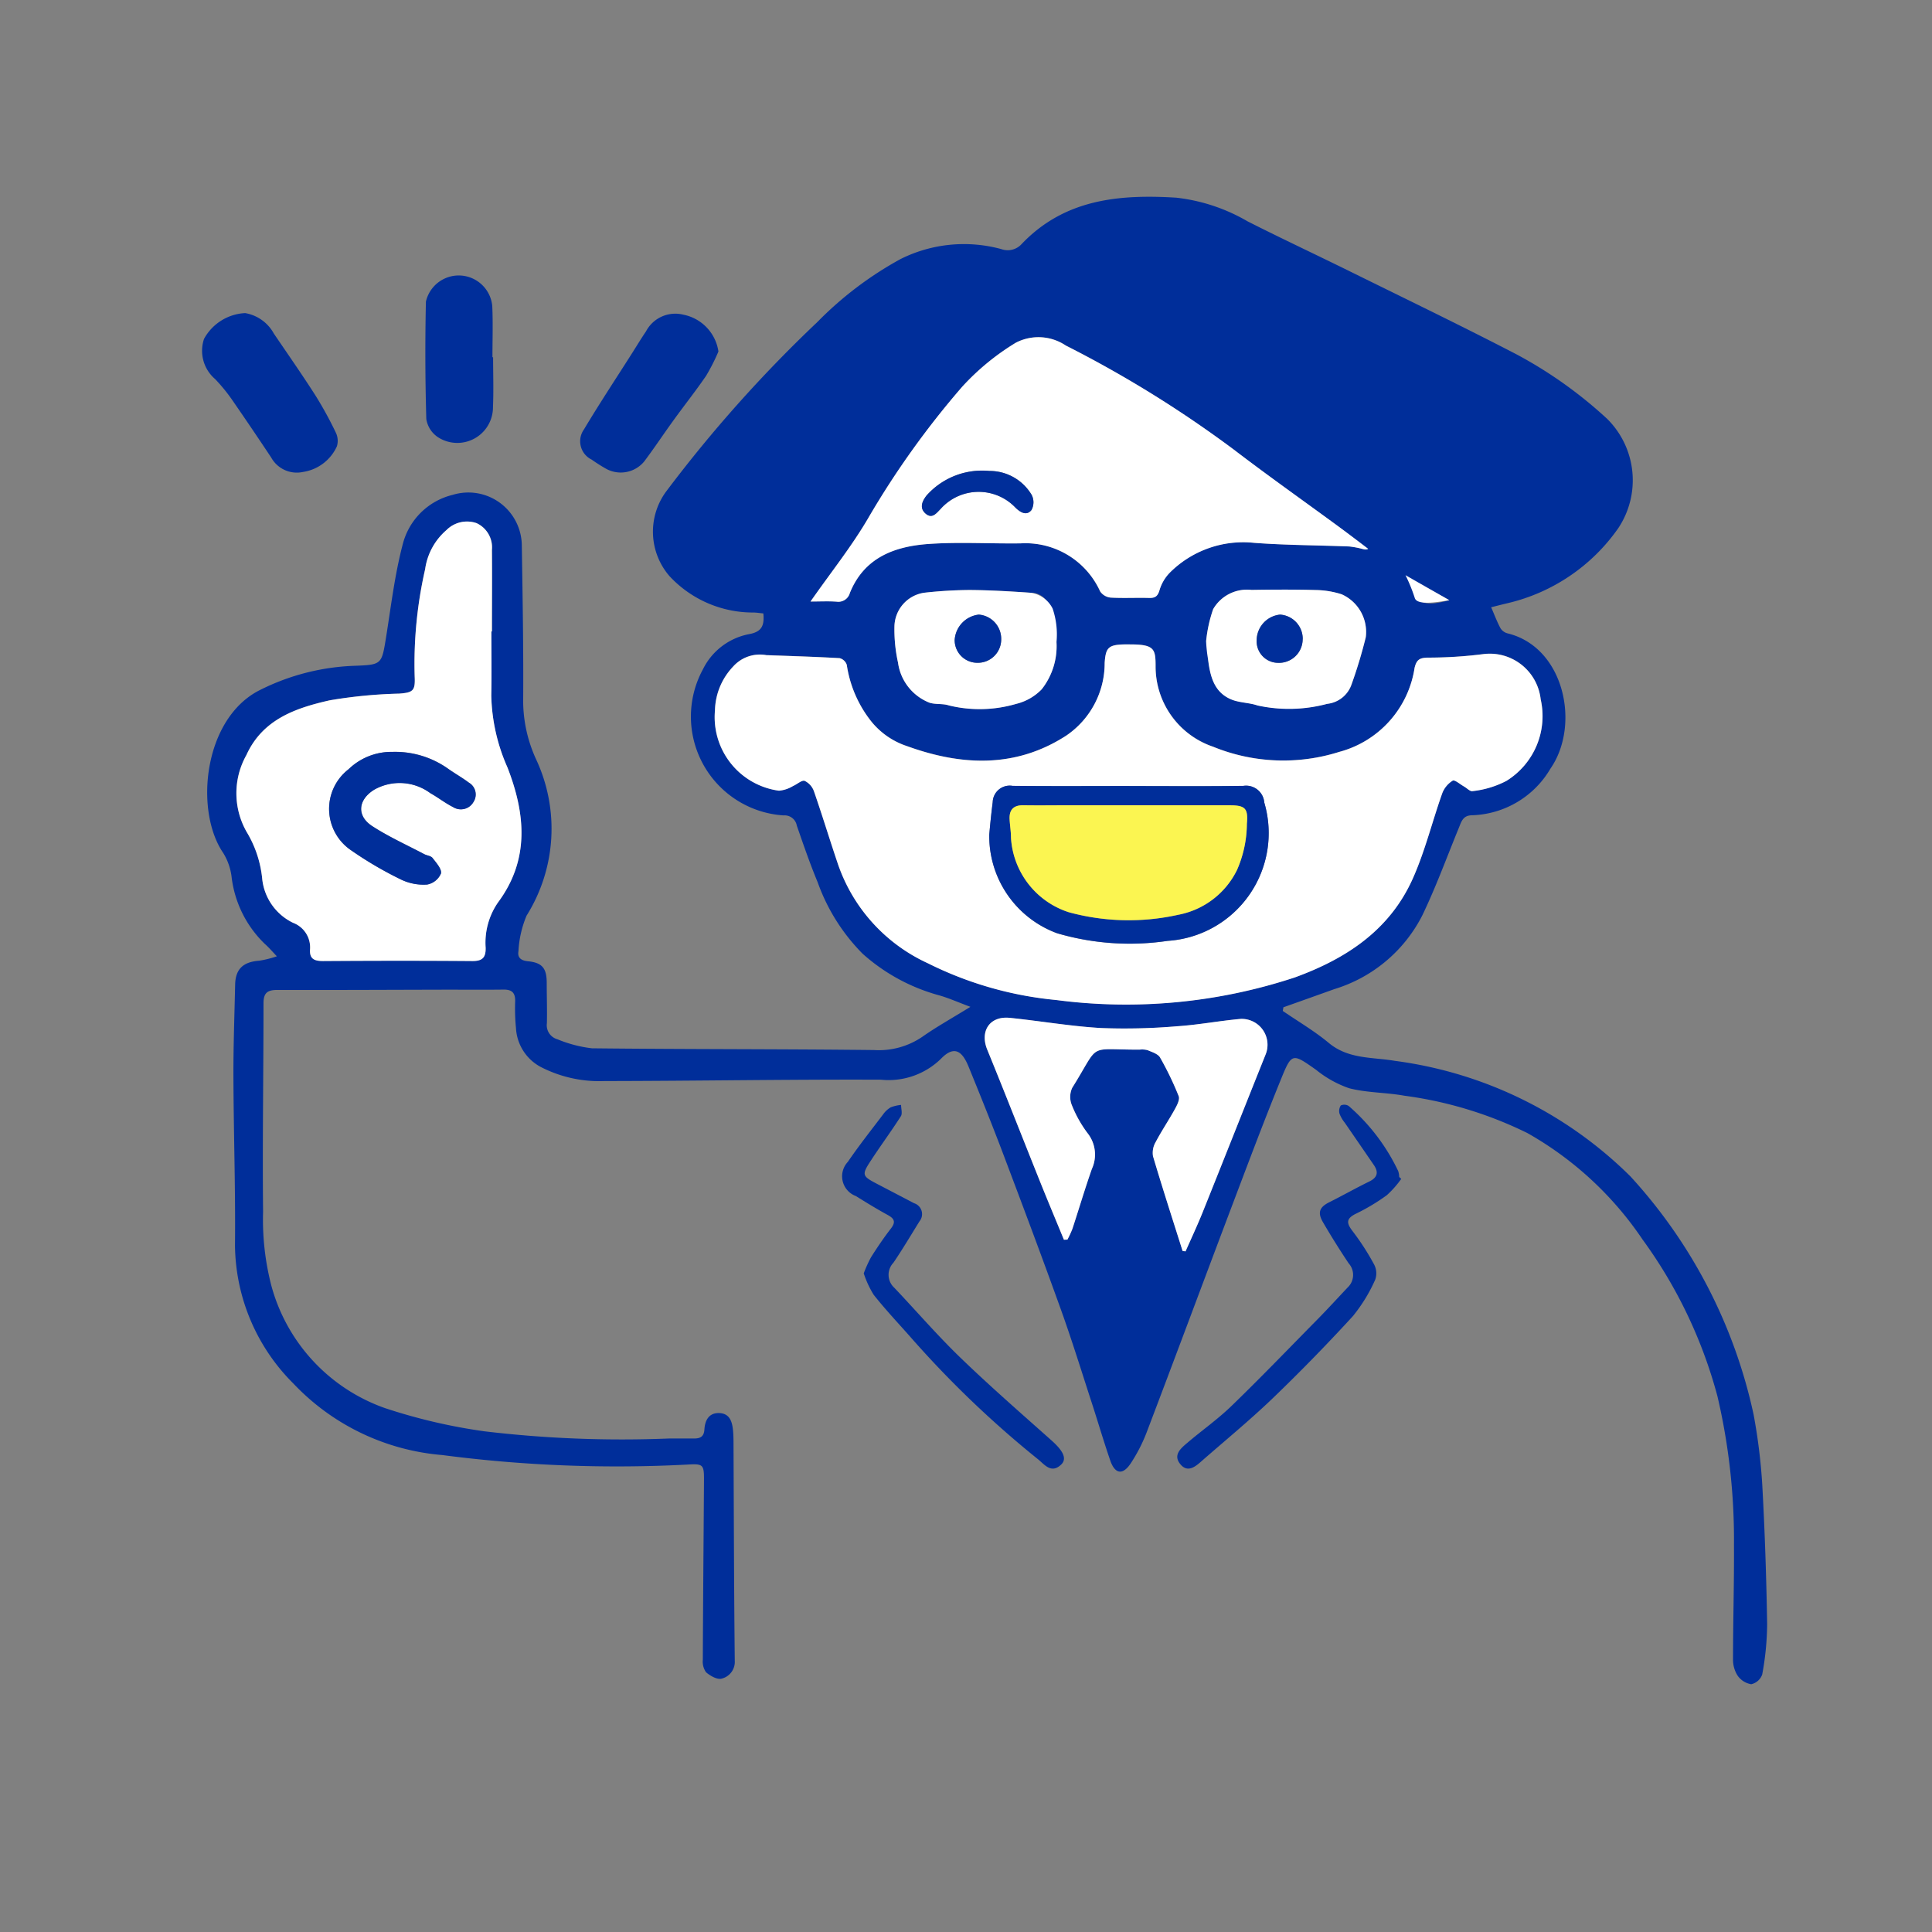
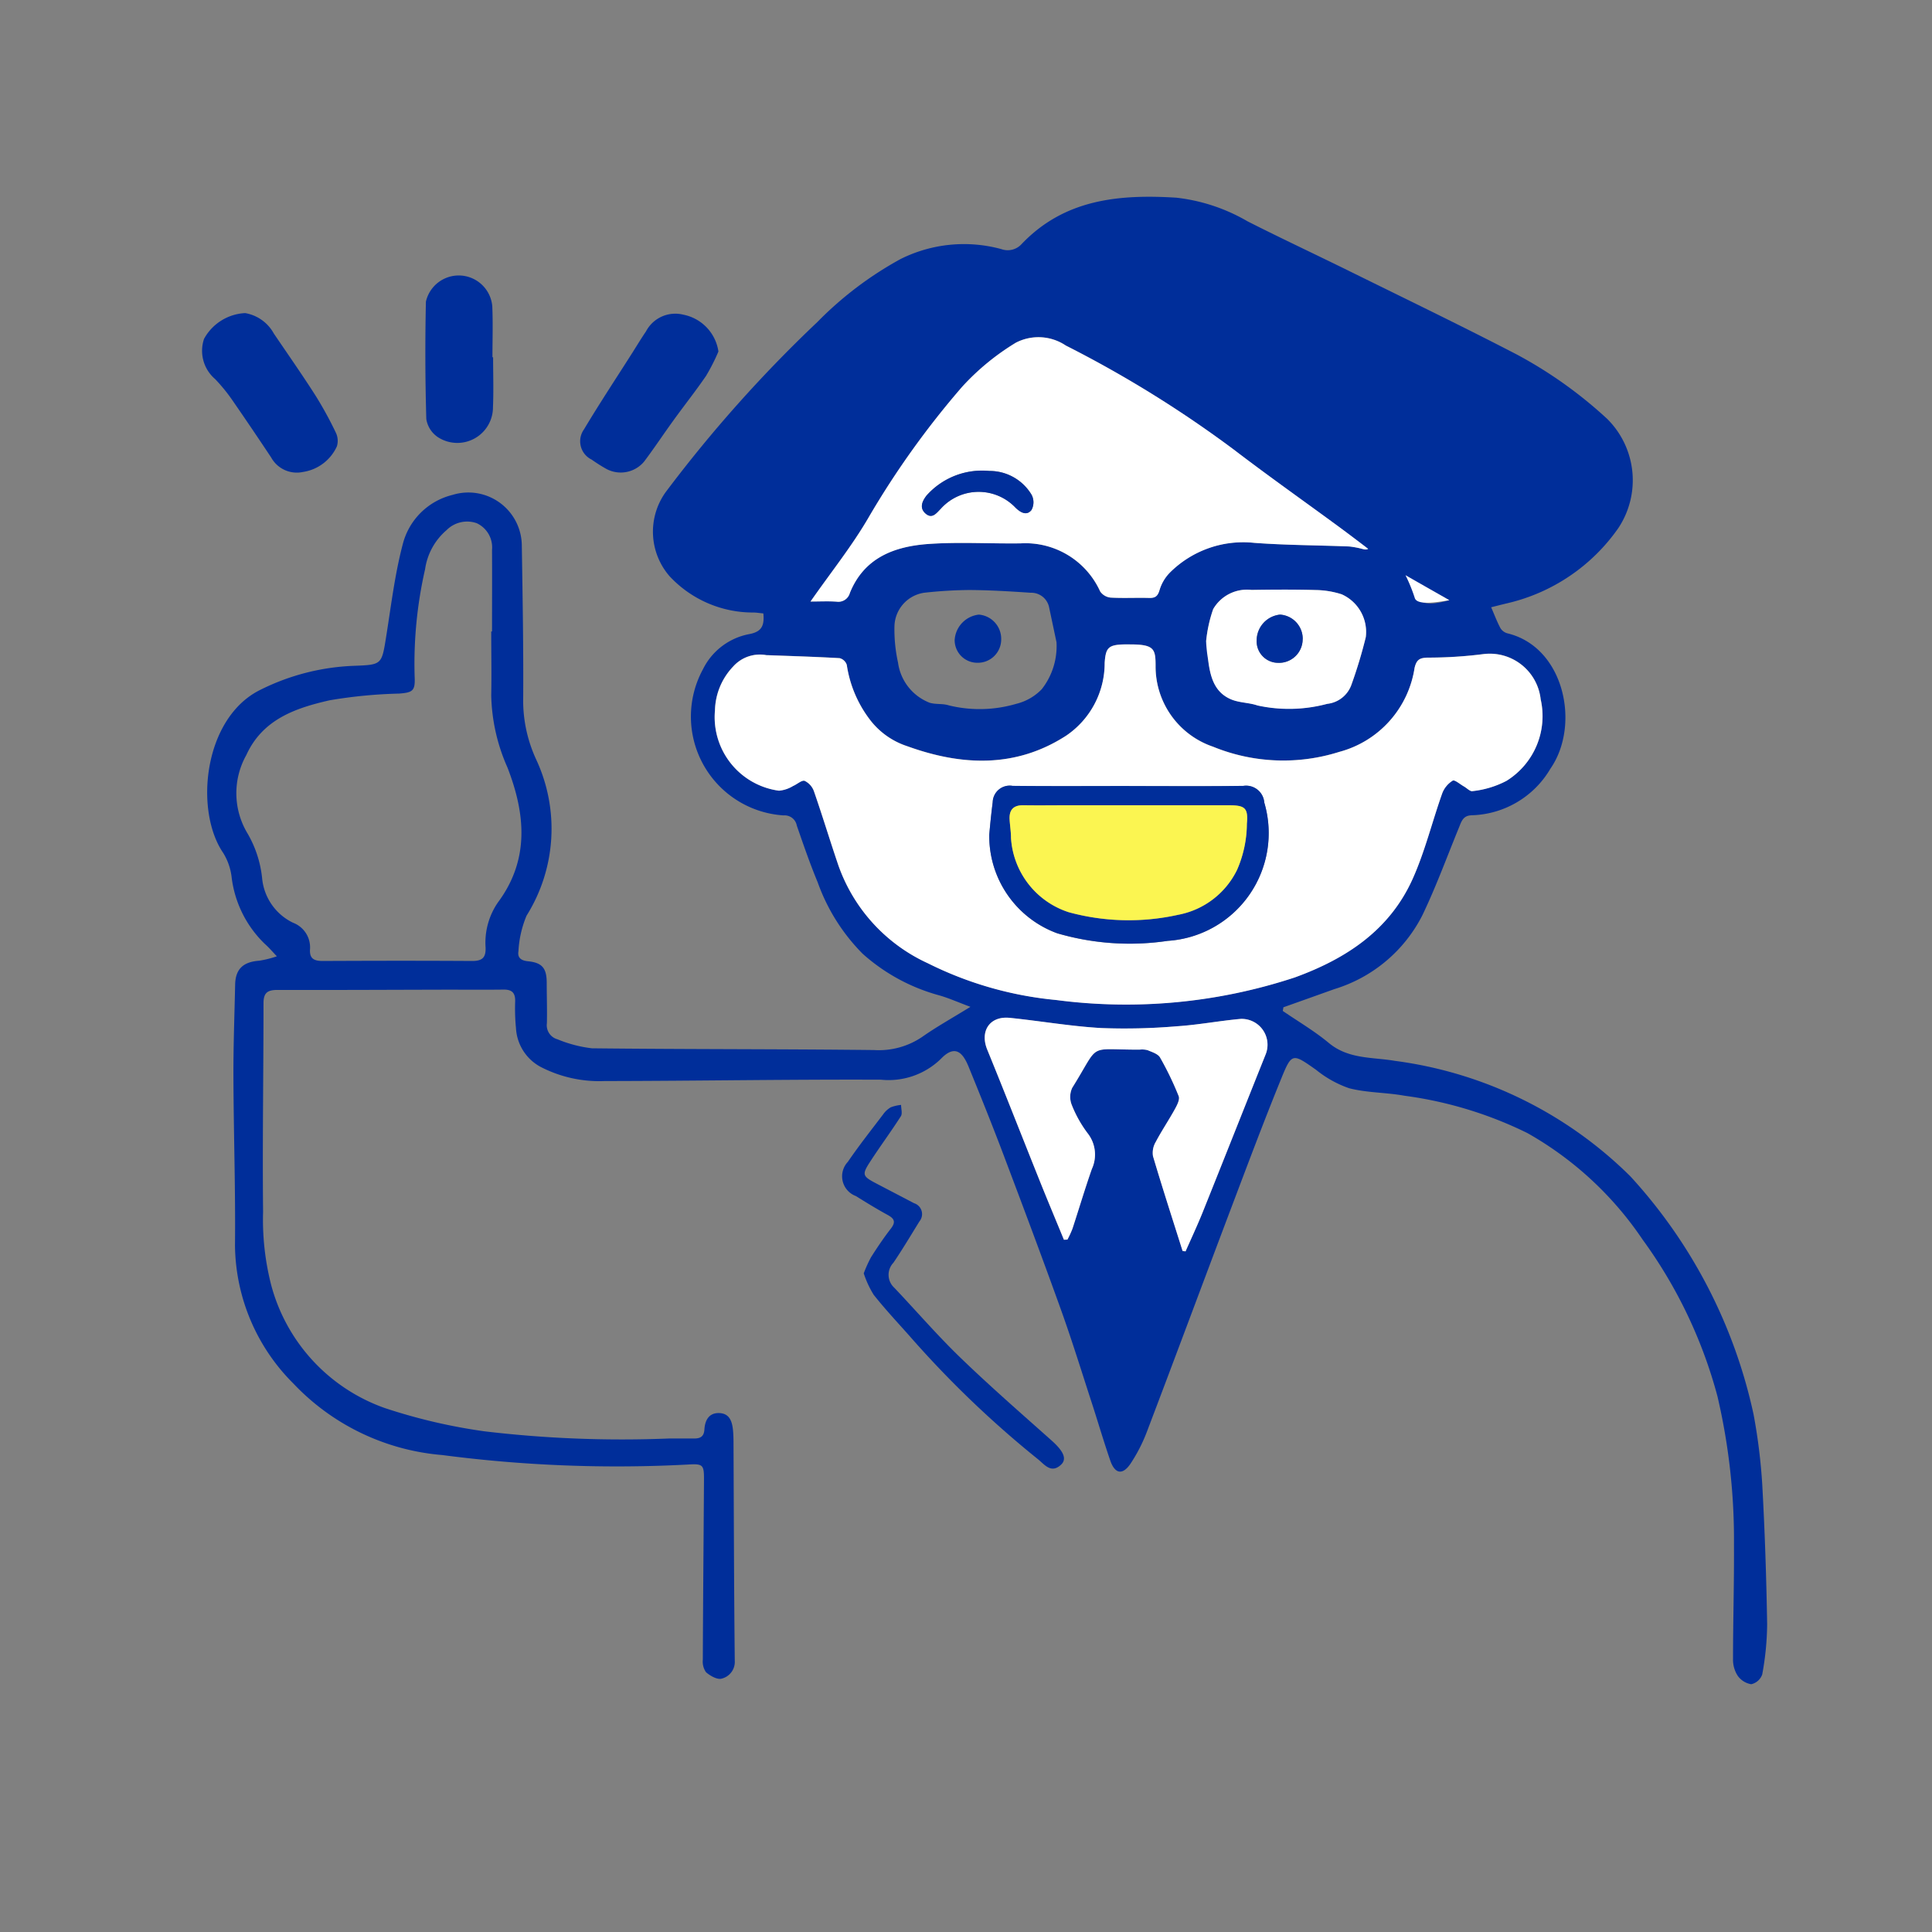
<svg xmlns="http://www.w3.org/2000/svg" width="100" height="100" viewBox="0 0 100 100">
  <rect x="0" y="0" width="100" height="100" fill="#808080" stroke="none" />
  <defs>
    <clipPath id="clip-path">
      <rect id="長方形_350" data-name="長方形 350" width="81.015" height="76.994" fill="none" />
    </clipPath>
  </defs>
  <g id="グループ_94" data-name="グループ 94" transform="translate(-304 -595)">
    <g id="グループ_71" data-name="グループ 71" transform="translate(314.449 605.184)">
      <g id="グループ_71-2" data-name="グループ 71" clip-path="url(#clip-path)">
        <path id="パス_710" data-name="パス 710" d="M39.935,41.929c-.633-.236-1.1-.445-1.588-.587a9.8,9.8,0,0,1-3.99-2.162,10.023,10.023,0,0,1-2.324-3.694c-.4-.963-.74-1.952-1.082-2.939a.642.642,0,0,0-.685-.526,5.125,5.125,0,0,1-4.171-7.566,3.362,3.362,0,0,1,2.366-1.812c.672-.118.819-.434.759-1.076-.17-.015-.36-.049-.55-.047a5.9,5.9,0,0,1-4.307-1.882,3.515,3.515,0,0,1-.2-4.348,70.265,70.265,0,0,1,7.856-8.809,18.361,18.361,0,0,1,4.305-3.258,7.346,7.346,0,0,1,5.218-.512.971.971,0,0,0,1.041-.258C44.8.123,47.621-.135,50.594.048A9.4,9.4,0,0,1,54.279,1.27c1.775.9,3.577,1.741,5.361,2.622,2.862,1.412,5.738,2.8,8.57,4.268A22.56,22.56,0,0,1,72.9,11.5a4.474,4.474,0,0,1,.566,5.661,9.68,9.68,0,0,1-5.7,3.87c-.3.07-.606.15-.875.217.177.408.308.761.485,1.089a.619.619,0,0,0,.368.263c2.939.715,3.781,4.744,2.216,7a4.878,4.878,0,0,1-4.064,2.414c-.463.009-.542.318-.672.638-.624,1.521-1.188,3.072-1.9,4.551a7.585,7.585,0,0,1-4.544,3.808q-1.321.473-2.642.942c-.011.063-.021.126-.033.189.8.548,1.643,1.041,2.384,1.658,1.019.848,2.259.727,3.423.926A21.222,21.222,0,0,1,74.1,50.706a26.476,26.476,0,0,1,6.373,12.318,29.556,29.556,0,0,1,.45,3.636c.134,2.406.213,4.815.253,7.225a14.734,14.734,0,0,1-.255,2.6.781.781,0,0,1-.569.506,1.068,1.068,0,0,1-.708-.45,1.53,1.53,0,0,1-.234-.844c0-1.968.061-3.934.049-5.9a32.568,32.568,0,0,0-.855-7.709,24.482,24.482,0,0,0-3.874-8.111,17.658,17.658,0,0,0-5.964-5.514A20.51,20.51,0,0,0,62.4,46.53c-.945-.171-1.933-.149-2.859-.387a5.616,5.616,0,0,1-1.71-.952c-1.216-.855-1.256-.9-1.807.457-.909,2.231-1.754,4.488-2.607,6.741-1.448,3.829-2.873,7.666-4.329,11.492a8.35,8.35,0,0,1-.867,1.7c-.407.6-.805.524-1.043-.163-.321-.93-.6-1.874-.9-2.81-.543-1.661-1.055-3.333-1.645-4.976-.969-2.7-1.978-5.383-2.991-8.066-.575-1.519-1.181-3.026-1.795-4.529-.28-.685-.675-1.214-1.443-.41A3.876,3.876,0,0,1,35.3,45.7c-4.766-.019-9.532.064-14.3.071a6.609,6.609,0,0,1-3.316-.737,2.425,2.425,0,0,1-1.268-2,10.372,10.372,0,0,1-.042-1.386c.012-.437-.163-.617-.6-.611-1.126.014-2.252,0-3.379.005-2.775.006-5.55.021-8.326.013-.5,0-.721.135-.721.682,0,3.6-.059,7.2-.022,10.8A13.65,13.65,0,0,0,3.738,56.3a9.289,9.289,0,0,0,5.9,6.4,29.117,29.117,0,0,0,5.142,1.2,60.21,60.21,0,0,0,9.57.372c.422,0,.844,0,1.267,0,.327.006.529-.087.552-.467.028-.458.221-.858.749-.849.571.011.694.459.735.931.016.18.021.361.022.542.018,3.78.025,7.561.065,11.342a.893.893,0,0,1-.677.93c-.224.067-.594-.143-.81-.33a.957.957,0,0,1-.166-.652c.012-3.1.041-6.193.06-9.289.005-.81-.047-.858-.858-.808A69.719,69.719,0,0,1,12.6,65.129a11.957,11.957,0,0,1-7.709-3.705,10.23,10.23,0,0,1-3.019-7.142c.03-2.913-.071-5.828-.081-8.742-.006-1.588.055-3.176.089-4.764.018-.8.413-1.173,1.24-1.233a5.283,5.283,0,0,0,.919-.229c-.207-.216-.4-.444-.624-.643a5.745,5.745,0,0,1-1.722-3.495,3.071,3.071,0,0,0-.429-1.209c-1.507-2.2-1.021-7,1.924-8.447a11.808,11.808,0,0,1,4.8-1.24c1.491-.056,1.473-.047,1.707-1.5.256-1.6.447-3.227.86-4.792a3.522,3.522,0,0,1,2.58-2.557,2.767,2.767,0,0,1,3.583,2.654c.043,2.694.09,5.389.07,8.083a7.288,7.288,0,0,0,.676,2.965,8.476,8.476,0,0,1-.5,8.077,5.478,5.478,0,0,0-.42,1.841c-.059.341.14.485.494.52.734.072.965.361.969,1.1,0,.7.025,1.4.009,2.106a.754.754,0,0,0,.546.832,6.707,6.707,0,0,0,1.787.467c4.866.054,9.733.035,14.6.09a3.993,3.993,0,0,0,2.487-.677c.741-.522,1.537-.964,2.5-1.558M29.4,23.729a1.856,1.856,0,0,0-1.743.58,3.4,3.4,0,0,0-.945,2.278,3.844,3.844,0,0,0,3.312,4.153,1.7,1.7,0,0,0,.732-.245c.209-.085.452-.317.6-.264a.961.961,0,0,1,.484.55c.439,1.267.827,2.552,1.259,3.821a8.778,8.778,0,0,0,4.637,5.068,18.738,18.738,0,0,0,6.625,1.9,27.848,27.848,0,0,0,12.372-1.168c2.668-.972,4.907-2.452,6.1-5.11.635-1.418,1.006-2.954,1.528-4.425a1.324,1.324,0,0,1,.541-.649c.1-.059.382.189.58.3.15.084.321.272.444.243a4.941,4.941,0,0,0,1.756-.529,3.943,3.943,0,0,0,1.774-4.225,2.65,2.65,0,0,0-2.978-2.337,22.73,22.73,0,0,1-2.867.18c-.389.013-.574.078-.681.531a5.329,5.329,0,0,1-3.9,4.349,9.6,9.6,0,0,1-6.528-.267,4.383,4.383,0,0,1-2.978-4.174c0-.855-.062-1.1-1.184-1.121-.161,0-.322,0-.482,0-.788.025-.917.187-.969.955a4.532,4.532,0,0,1-1.99,3.765c-2.634,1.7-5.426,1.56-8.23.548a3.977,3.977,0,0,1-1.849-1.268,6.155,6.155,0,0,1-1.279-2.939.528.528,0,0,0-.369-.35c-1.254-.073-2.511-.11-3.767-.156M15.142,22.5h.034c0-1.408.009-2.815,0-4.222a1.379,1.379,0,0,0-.793-1.382,1.5,1.5,0,0,0-1.562.362,3.265,3.265,0,0,0-1.109,2.018,22.033,22.033,0,0,0-.541,5.563c.034.731-.088.822-.808.877a24.891,24.891,0,0,0-3.593.347c-1.756.4-3.467.979-4.311,2.833a4.037,4.037,0,0,0,.017,3.982,5.781,5.781,0,0,1,.8,2.39,2.85,2.85,0,0,0,1.6,2.309,1.363,1.363,0,0,1,.879,1.379c-.03.494.224.6.666.6,2.574-.013,5.148-.016,7.722,0,.522,0,.718-.164.7-.693a3.668,3.668,0,0,1,.643-2.344c1.654-2.23,1.41-4.608.487-6.982a9.652,9.652,0,0,1-.838-3.725c.021-1.105,0-2.211,0-3.317m16.519-1.546c.491,0,.926-.024,1.358.008a.619.619,0,0,0,.681-.451c.741-1.835,2.315-2.412,4.076-2.536,1.581-.111,3.176-.009,4.764-.031a4.246,4.246,0,0,1,4.111,2.483.745.745,0,0,0,.536.323c.657.038,1.32,0,1.981.018.3.008.456-.059.553-.389a2.185,2.185,0,0,1,.536-.918,5.377,5.377,0,0,1,4.37-1.544c1.637.123,3.283.122,4.925.188a4.616,4.616,0,0,1,.706.136c.023-.049.046-.1.068-.148-.437-.335-.868-.678-1.312-1-1.813-1.332-3.653-2.629-5.439-3.995A59.361,59.361,0,0,0,44.878,7.7a2.543,2.543,0,0,0-2.59-.147A12.605,12.605,0,0,0,39.518,9.83a44.905,44.905,0,0,0-4.839,6.753c-.861,1.486-1.949,2.84-3.017,4.37M50.919,54.569l.152.018c.295-.671.608-1.335.881-2.015,1.1-2.733,2.179-5.473,3.275-8.207a1.338,1.338,0,0,0-1.3-1.809c-1.1.1-2.187.308-3.287.381a32.039,32.039,0,0,1-3.941.092c-1.579-.091-3.147-.366-4.723-.527-1.042-.107-1.56.688-1.168,1.646.928,2.262,1.815,4.54,2.725,6.809.406,1.013.829,2.02,1.244,3.029l.182-.008a5.053,5.053,0,0,0,.258-.561c.339-1.03.647-2.071,1.006-3.094A1.785,1.785,0,0,0,46,48.469,6.244,6.244,0,0,1,45.182,47a1.112,1.112,0,0,1,.028-.88c1.486-2.376.714-1.969,3.483-1.975a1.114,1.114,0,0,1,.418.028c.231.1.536.19.645.38a16.034,16.034,0,0,1,.964,2c.067.17-.079.458-.189.657-.321.579-.693,1.13-1,1.715a1.1,1.1,0,0,0-.141.733c.488,1.644,1.017,3.275,1.533,4.91M44.393,23.057q-.19-.9-.381-1.8a.941.941,0,0,0-.957-.76c-1.057-.072-2.117-.136-3.177-.142a22.585,22.585,0,0,0-2.332.141,1.8,1.8,0,0,0-1.54,1.717,7.947,7.947,0,0,0,.185,1.9,2.6,2.6,0,0,0,1.632,2.075c.316.1.686.034,1,.139a6.709,6.709,0,0,0,3.487-.081,2.732,2.732,0,0,0,1.319-.756,3.608,3.608,0,0,0,.764-2.435m7.744-.041.1.019a7.46,7.46,0,0,0,.006.9c.108.87.305,1.722,1.232,2.091.417.166.9.155,1.328.3a7.642,7.642,0,0,0,3.609-.084,1.5,1.5,0,0,0,1.259-1.009A24.463,24.463,0,0,0,60.4,22.8a2.133,2.133,0,0,0-1.247-2.222,4.612,4.612,0,0,0-1.351-.221c-1.105-.031-2.212-.025-3.317-.006a2.022,2.022,0,0,0-1.983.994,7.15,7.15,0,0,0-.365,1.671m10.574-3.249c.153,1.232.579,1.519,2.013,1.114-.6-.343-1.379-.751-2.013-1.114" transform="translate(-0.158 0)" fill="#002e9a" fill-rule="evenodd" />
        <path id="パス_711" data-name="パス 711" d="M2.241,9.556a2.091,2.091,0,0,1,1.484,1.059c.72,1.061,1.456,2.113,2.147,3.193A19.459,19.459,0,0,1,6.94,15.757a.975.975,0,0,1,.049.694,2.3,2.3,0,0,1-1.753,1.327,1.515,1.515,0,0,1-1.649-.748Q2.571,15.5,1.526,13.99a8.854,8.854,0,0,0-.841-1.02A1.924,1.924,0,0,1,.112,10.89,2.566,2.566,0,0,1,2.241,9.556" transform="translate(0 -3.534)" fill="#002e9a" fill-rule="evenodd" />
        <path id="パス_712" data-name="パス 712" d="M38.223,11.554a10.329,10.329,0,0,1-.639,1.258c-.541.792-1.141,1.544-1.7,2.321-.507.7-.982,1.419-1.5,2.108a1.574,1.574,0,0,1-1.959.389,8.545,8.545,0,0,1-.763-.483,1.055,1.055,0,0,1-.4-1.56c.8-1.338,1.663-2.642,2.5-3.96.236-.372.464-.751.712-1.115a1.713,1.713,0,0,1,1.939-.865,2.28,2.28,0,0,1,1.811,1.907" transform="translate(-11.487 -3.542)" fill="#002e9a" fill-rule="evenodd" />
        <path id="パス_713" data-name="パス 713" d="M53.7,83.313a6.661,6.661,0,0,1,.379-.84c.322-.509.66-1.01,1.029-1.486.258-.334.185-.51-.161-.7-.563-.308-1.111-.644-1.656-.983a1.09,1.09,0,0,1-.413-1.767c.575-.843,1.21-1.645,1.828-2.459a1.26,1.26,0,0,1,.395-.366,2.088,2.088,0,0,1,.534-.124c0,.2.078.445-.011.585-.507.793-1.07,1.552-1.583,2.342-.444.684-.409.761.3,1.134.655.343,1.31.683,1.965,1.027a.591.591,0,0,1,.28.94c-.444.717-.875,1.444-1.348,2.141a.905.905,0,0,0,.043,1.292c1.145,1.207,2.233,2.472,3.429,3.626,1.528,1.475,3.133,2.874,4.72,4.288.591.527.8.933.5,1.232-.525.511-.873,0-1.228-.282a52.887,52.887,0,0,1-6.64-6.378c-.623-.7-1.267-1.388-1.848-2.123a5.134,5.134,0,0,1-.51-1.1" transform="translate(-19.444 -27.582)" fill="#002e9a" fill-rule="evenodd" />
        <path id="パス_714" data-name="パス 714" d="M21.858,10.7c0,.863.03,1.726-.007,2.588A1.845,1.845,0,0,1,19,14.836a1.387,1.387,0,0,1-.6-.943q-.086-3.034-.02-6.072a1.743,1.743,0,0,1,3.435.234c.039.881.009,1.765.009,2.647Z" transform="translate(-6.784 -2.393)" fill="#002e9a" fill-rule="evenodd" />
-         <path id="パス_715" data-name="パス 715" d="M91.709,78.4a5.109,5.109,0,0,1-.752.853,10.53,10.53,0,0,1-1.6.959c-.522.256-.489.492-.167.909A12.934,12.934,0,0,1,90.3,82.842a.981.981,0,0,1,.055.785A8.288,8.288,0,0,1,89.2,85.513q-2.032,2.218-4.206,4.306C83.8,90.958,82.528,92,81.29,93.087c-.328.286-.692.508-1.036.071s0-.764.3-1.022c.775-.669,1.623-1.258,2.357-1.968,1.528-1.478,3-3.011,4.495-4.527.518-.527,1.016-1.074,1.523-1.611a.893.893,0,0,0,.055-1.247c-.468-.7-.917-1.417-1.34-2.145-.285-.493-.164-.77.327-1.017.7-.35,1.376-.733,2.076-1.075.43-.21.492-.484.236-.858-.5-.729-1-1.455-1.5-2.183a1.722,1.722,0,0,1-.272-.463.525.525,0,0,1,.063-.433.426.426,0,0,1,.41.027,10.283,10.283,0,0,1,2.564,3.374,1.151,1.151,0,0,1,.05.3c.035.033.07.067.106.1" transform="translate(-29.624 -27.574)" fill="#002e9a" fill-rule="evenodd" />
        <path id="パス_716" data-name="パス 716" d="M44.821,37.323c1.256.047,2.512.083,3.767.156a.529.529,0,0,1,.369.35,6.143,6.143,0,0,0,1.279,2.939,3.976,3.976,0,0,0,1.849,1.267c2.8,1.013,5.6,1.153,8.23-.547a4.534,4.534,0,0,0,1.99-3.765c.052-.768.182-.931.969-.955.16-.005.321,0,.482,0,1.122.017,1.184.266,1.184,1.12a4.386,4.386,0,0,0,2.978,4.175,9.594,9.594,0,0,0,6.528.267,5.329,5.329,0,0,0,3.9-4.349c.107-.452.291-.517.681-.53a22.713,22.713,0,0,0,2.866-.181,2.651,2.651,0,0,1,2.979,2.338A3.941,3.941,0,0,1,83.1,43.83a4.917,4.917,0,0,1-1.756.53c-.123.028-.293-.159-.444-.243-.2-.112-.479-.359-.58-.3a1.324,1.324,0,0,0-.54.65c-.523,1.47-.894,3.006-1.529,4.425-1.19,2.658-3.429,4.137-6.1,5.11a27.848,27.848,0,0,1-12.372,1.168,18.742,18.742,0,0,1-6.625-1.9A8.779,8.779,0,0,1,48.523,48.2c-.432-1.269-.82-2.554-1.26-3.821a.953.953,0,0,0-.483-.55c-.15-.053-.393.178-.6.264a1.692,1.692,0,0,1-.732.245,3.842,3.842,0,0,1-3.312-4.152,3.4,3.4,0,0,1,.945-2.278,1.853,1.853,0,0,1,1.742-.58M63.572,44.1c-2.011,0-4.021.014-6.031-.008a.881.881,0,0,0-1.03.842c-.071.556-.129,1.116-.178,1.676a5.356,5.356,0,0,0,3.512,5.109,13.353,13.353,0,0,0,5.72.393,5.589,5.589,0,0,0,5-7.158.944.944,0,0,0-1.084-.863c-1.97.028-3.94.01-5.911.011" transform="translate(-15.577 -13.595)" fill="#fff" fill-rule="evenodd" />
-         <path id="パス_717" data-name="パス 717" d="M16.029,32.352c0,1.106.017,2.212-.005,3.317a9.655,9.655,0,0,0,.838,3.725c.923,2.375,1.167,4.752-.487,6.982a3.664,3.664,0,0,0-.643,2.344c.014.529-.182.7-.7.693-2.574-.021-5.148-.017-7.722,0-.442,0-.7-.108-.666-.6a1.36,1.36,0,0,0-.879-1.378,2.849,2.849,0,0,1-1.6-2.31,5.771,5.771,0,0,0-.8-2.39,4.038,4.038,0,0,1-.016-3.982c.843-1.854,2.555-2.437,4.311-2.833a24.891,24.891,0,0,1,3.593-.347c.719-.054.842-.146.807-.877a22.034,22.034,0,0,1,.541-5.563A3.259,3.259,0,0,1,13.7,27.109a1.5,1.5,0,0,1,1.561-.361,1.379,1.379,0,0,1,.794,1.381c.014,1.408,0,2.815,0,4.223Zm-5.083,6.237a3.192,3.192,0,0,0-2.314.9,2.589,2.589,0,0,0,.145,4.2A19.152,19.152,0,0,0,11.37,45.2a2.67,2.67,0,0,0,1.336.25.97.97,0,0,0,.712-.573c.052-.224-.245-.553-.435-.8-.085-.111-.291-.122-.432-.2-.9-.475-1.838-.9-2.689-1.45-.822-.534-.735-1.369.1-1.886a2.669,2.669,0,0,1,2.9.175c.4.225.769.516,1.18.722a.75.75,0,0,0,1.058-.261.709.709,0,0,0-.243-1.005c-.334-.253-.7-.46-1.047-.7a4.743,4.743,0,0,0-2.867-.889" transform="translate(-1.044 -9.854)" fill="#fff" fill-rule="evenodd" />
        <path id="パス_718" data-name="パス 718" d="M49.987,25.211c1.068-1.53,2.157-2.884,3.017-4.37a44.911,44.911,0,0,1,4.839-6.753,12.62,12.62,0,0,1,2.771-2.273,2.542,2.542,0,0,1,2.589.147,59.333,59.333,0,0,1,8.7,5.388c1.787,1.366,3.626,2.663,5.439,3.995.444.326,1.071.8,1.507,1.134-.022.049-.2.045-.263.018a4.617,4.617,0,0,0-.706-.136c-1.642-.066-3.288-.065-4.925-.188a5.375,5.375,0,0,0-4.37,1.544,2.192,2.192,0,0,0-.536.918c-.1.33-.249.4-.553.389-.66-.018-1.323.02-1.981-.018a.744.744,0,0,1-.536-.323A4.246,4.246,0,0,0,60.865,22.2c-1.588.022-3.183-.08-4.764.031-1.76.124-3.334.7-4.076,2.536a.617.617,0,0,1-.68.451c-.432-.032-.867-.008-1.358-.008m9.262-6.759a3.847,3.847,0,0,0-3.261,1.279c-.214.283-.377.628-.051.919.347.309.569-.018.794-.243a2.633,2.633,0,0,1,3.869-.054c.253.246.574.435.825.121a.836.836,0,0,0,.009-.785,2.531,2.531,0,0,0-2.184-1.238" transform="translate(-18.484 -4.259)" fill="#fff" fill-rule="evenodd" />
        <path id="パス_719" data-name="パス 719" d="M74.538,79.5c-.516-1.635-1.046-3.267-1.533-4.911a1.1,1.1,0,0,1,.141-.732c.309-.585.683-1.136,1-1.715.111-.2.256-.487.19-.657a16.217,16.217,0,0,0-.964-2c-.11-.19-.414-.282-.645-.38a1.115,1.115,0,0,0-.418-.028c-2.769.006-2-.4-3.484,1.975a1.115,1.115,0,0,0-.027.88,6.243,6.243,0,0,0,.821,1.468,1.784,1.784,0,0,1,.222,1.854c-.359,1.023-.667,2.064-1.005,3.094a5.162,5.162,0,0,1-.258.56l-.182.008c-.415-1.01-.838-2.016-1.244-3.029-.91-2.269-1.8-4.547-2.724-6.809-.393-.958.125-1.753,1.167-1.646,1.576.161,3.144.436,4.724.527a31.915,31.915,0,0,0,3.941-.093c1.1-.072,2.189-.283,3.288-.38a1.338,1.338,0,0,1,1.3,1.809c-1.095,2.735-2.177,5.474-3.274,8.207-.274.68-.586,1.344-.882,2.015l-.151-.018" transform="translate(-23.776 -24.932)" fill="#fff" fill-rule="evenodd" />
-         <path id="パス_720" data-name="パス 720" d="M65.27,35a3.606,3.606,0,0,1-.764,2.435,2.735,2.735,0,0,1-1.319.756,6.722,6.722,0,0,1-3.487.081c-.313-.106-.683-.04-1-.14a2.6,2.6,0,0,1-1.632-2.075,7.938,7.938,0,0,1-.185-1.9,1.8,1.8,0,0,1,1.54-1.718,22.389,22.389,0,0,1,2.332-.141c1.059.006,2.119.069,3.176.142a1.5,1.5,0,0,1,1.139.819,4.161,4.161,0,0,1,.2,1.74m-2.862-.138a1.259,1.259,0,0,0-1.159-1.289A1.411,1.411,0,0,0,60,34.883a1.172,1.172,0,0,0,1.173,1.182,1.209,1.209,0,0,0,1.235-1.2" transform="translate(-21.035 -11.943)" fill="#fff" fill-rule="evenodd" />
        <path id="パス_721" data-name="パス 721" d="M82.473,34.946a7.15,7.15,0,0,1,.366-1.671,2.022,2.022,0,0,1,1.983-.994c1.105-.018,2.212-.025,3.317.006a4.6,4.6,0,0,1,1.351.221,2.133,2.133,0,0,1,1.247,2.223A24.5,24.5,0,0,1,90,37.17a1.5,1.5,0,0,1-1.26,1.009,7.639,7.639,0,0,1-3.608.084c-.427-.147-.912-.137-1.328-.3-.926-.369-1.124-1.221-1.231-2.091a7.688,7.688,0,0,1-.1-.923h0m5-.111A1.255,1.255,0,0,0,86.3,33.56a1.346,1.346,0,0,0-1.211,1.323,1.114,1.114,0,0,0,1.1,1.172,1.224,1.224,0,0,0,1.28-1.219" transform="translate(-30.494 -11.931)" fill="#fff" fill-rule="evenodd" />
        <path id="パス_722" data-name="パス 722" d="M98.851,31.079l2.268,1.294c-.609.105-1.654.282-1.785-.108a8.5,8.5,0,0,0-.482-1.186" transform="translate(-36.553 -11.492)" fill="#fff" fill-rule="evenodd" />
        <path id="パス_723" data-name="パス 723" d="M71.9,48.393c1.971,0,3.941.017,5.911-.01a.943.943,0,0,1,1.084.863,5.588,5.588,0,0,1-5,7.158,13.354,13.354,0,0,1-5.72-.393A5.356,5.356,0,0,1,64.659,50.9c.05-.56.107-1.119.178-1.676a.88.88,0,0,1,1.03-.842c2.01.022,4.021.009,6.031.008m-3,1v0c-.824,0-1.648.009-2.472,0-.516-.008-.741.237-.712.736.018.32.072.64.072.96a4.322,4.322,0,0,0,2.987,3.839,11.776,11.776,0,0,0,5.664.134,4.264,4.264,0,0,0,3.046-2.327,6.035,6.035,0,0,0,.507-2.385c.074-.8-.085-.953-.9-.954q-4.1,0-8.193,0" transform="translate(-23.904 -17.891)" fill="#002e9a" fill-rule="evenodd" />
-         <path id="パス_724" data-name="パス 724" d="M13.765,45.591a4.743,4.743,0,0,1,2.867.889c.343.242.713.449,1.047.7a.709.709,0,0,1,.243,1.005.75.75,0,0,1-1.058.261c-.411-.206-.778-.5-1.18-.722a2.669,2.669,0,0,0-2.9-.175c-.838.517-.925,1.352-.1,1.886.851.553,1.788.974,2.689,1.449.141.074.347.086.432.2.19.246.487.575.435.8a.97.97,0,0,1-.712.573,2.67,2.67,0,0,1-1.336-.25A19.152,19.152,0,0,1,11.6,50.69a2.589,2.589,0,0,1-.145-4.2,3.192,3.192,0,0,1,2.314-.9" transform="translate(-3.864 -16.856)" fill="#002e9a" fill-rule="evenodd" />
        <path id="パス_725" data-name="パス 725" d="M62.631,22.519a2.531,2.531,0,0,1,2.184,1.238.836.836,0,0,1-.009.785c-.251.314-.572.125-.825-.121a2.633,2.633,0,0,0-3.869.054c-.225.226-.447.552-.794.243-.326-.291-.163-.637.051-.919a3.847,3.847,0,0,1,3.261-1.279" transform="translate(-21.867 -8.326)" fill="#002e9a" fill-rule="evenodd" />
        <path id="パス_726" data-name="パス 726" d="M64.236,35.608A1.209,1.209,0,0,1,63,36.812a1.172,1.172,0,0,1-1.173-1.182,1.411,1.411,0,0,1,1.25-1.311,1.259,1.259,0,0,1,1.159,1.289" transform="translate(-22.863 -12.691)" fill="#002e9a" fill-rule="evenodd" />
        <path id="パス_727" data-name="パス 727" d="M89.011,35.595a1.224,1.224,0,0,1-1.28,1.219,1.113,1.113,0,0,1-1.1-1.172,1.346,1.346,0,0,1,1.211-1.323,1.255,1.255,0,0,1,1.172,1.276" transform="translate(-32.034 -12.691)" fill="#002e9a" fill-rule="evenodd" />
        <path id="パス_728" data-name="パス 728" d="M69.53,49.977q4.1,0,8.193,0c.812,0,.972.154.9.954a6.035,6.035,0,0,1-.507,2.385,4.264,4.264,0,0,1-3.046,2.327A11.776,11.776,0,0,1,69.4,55.51a4.322,4.322,0,0,1-2.987-3.839c0-.32-.054-.64-.072-.96-.029-.5.2-.744.712-.736.824.013,1.648,0,2.472,0Z" transform="translate(-24.533 -18.48)" fill="#fbf551" fill-rule="evenodd" />
      </g>
    </g>
-     <rect id="長方形_367" data-name="長方形 367" width="100" height="100" transform="translate(304 595)" fill="none" />
  </g>
</svg>